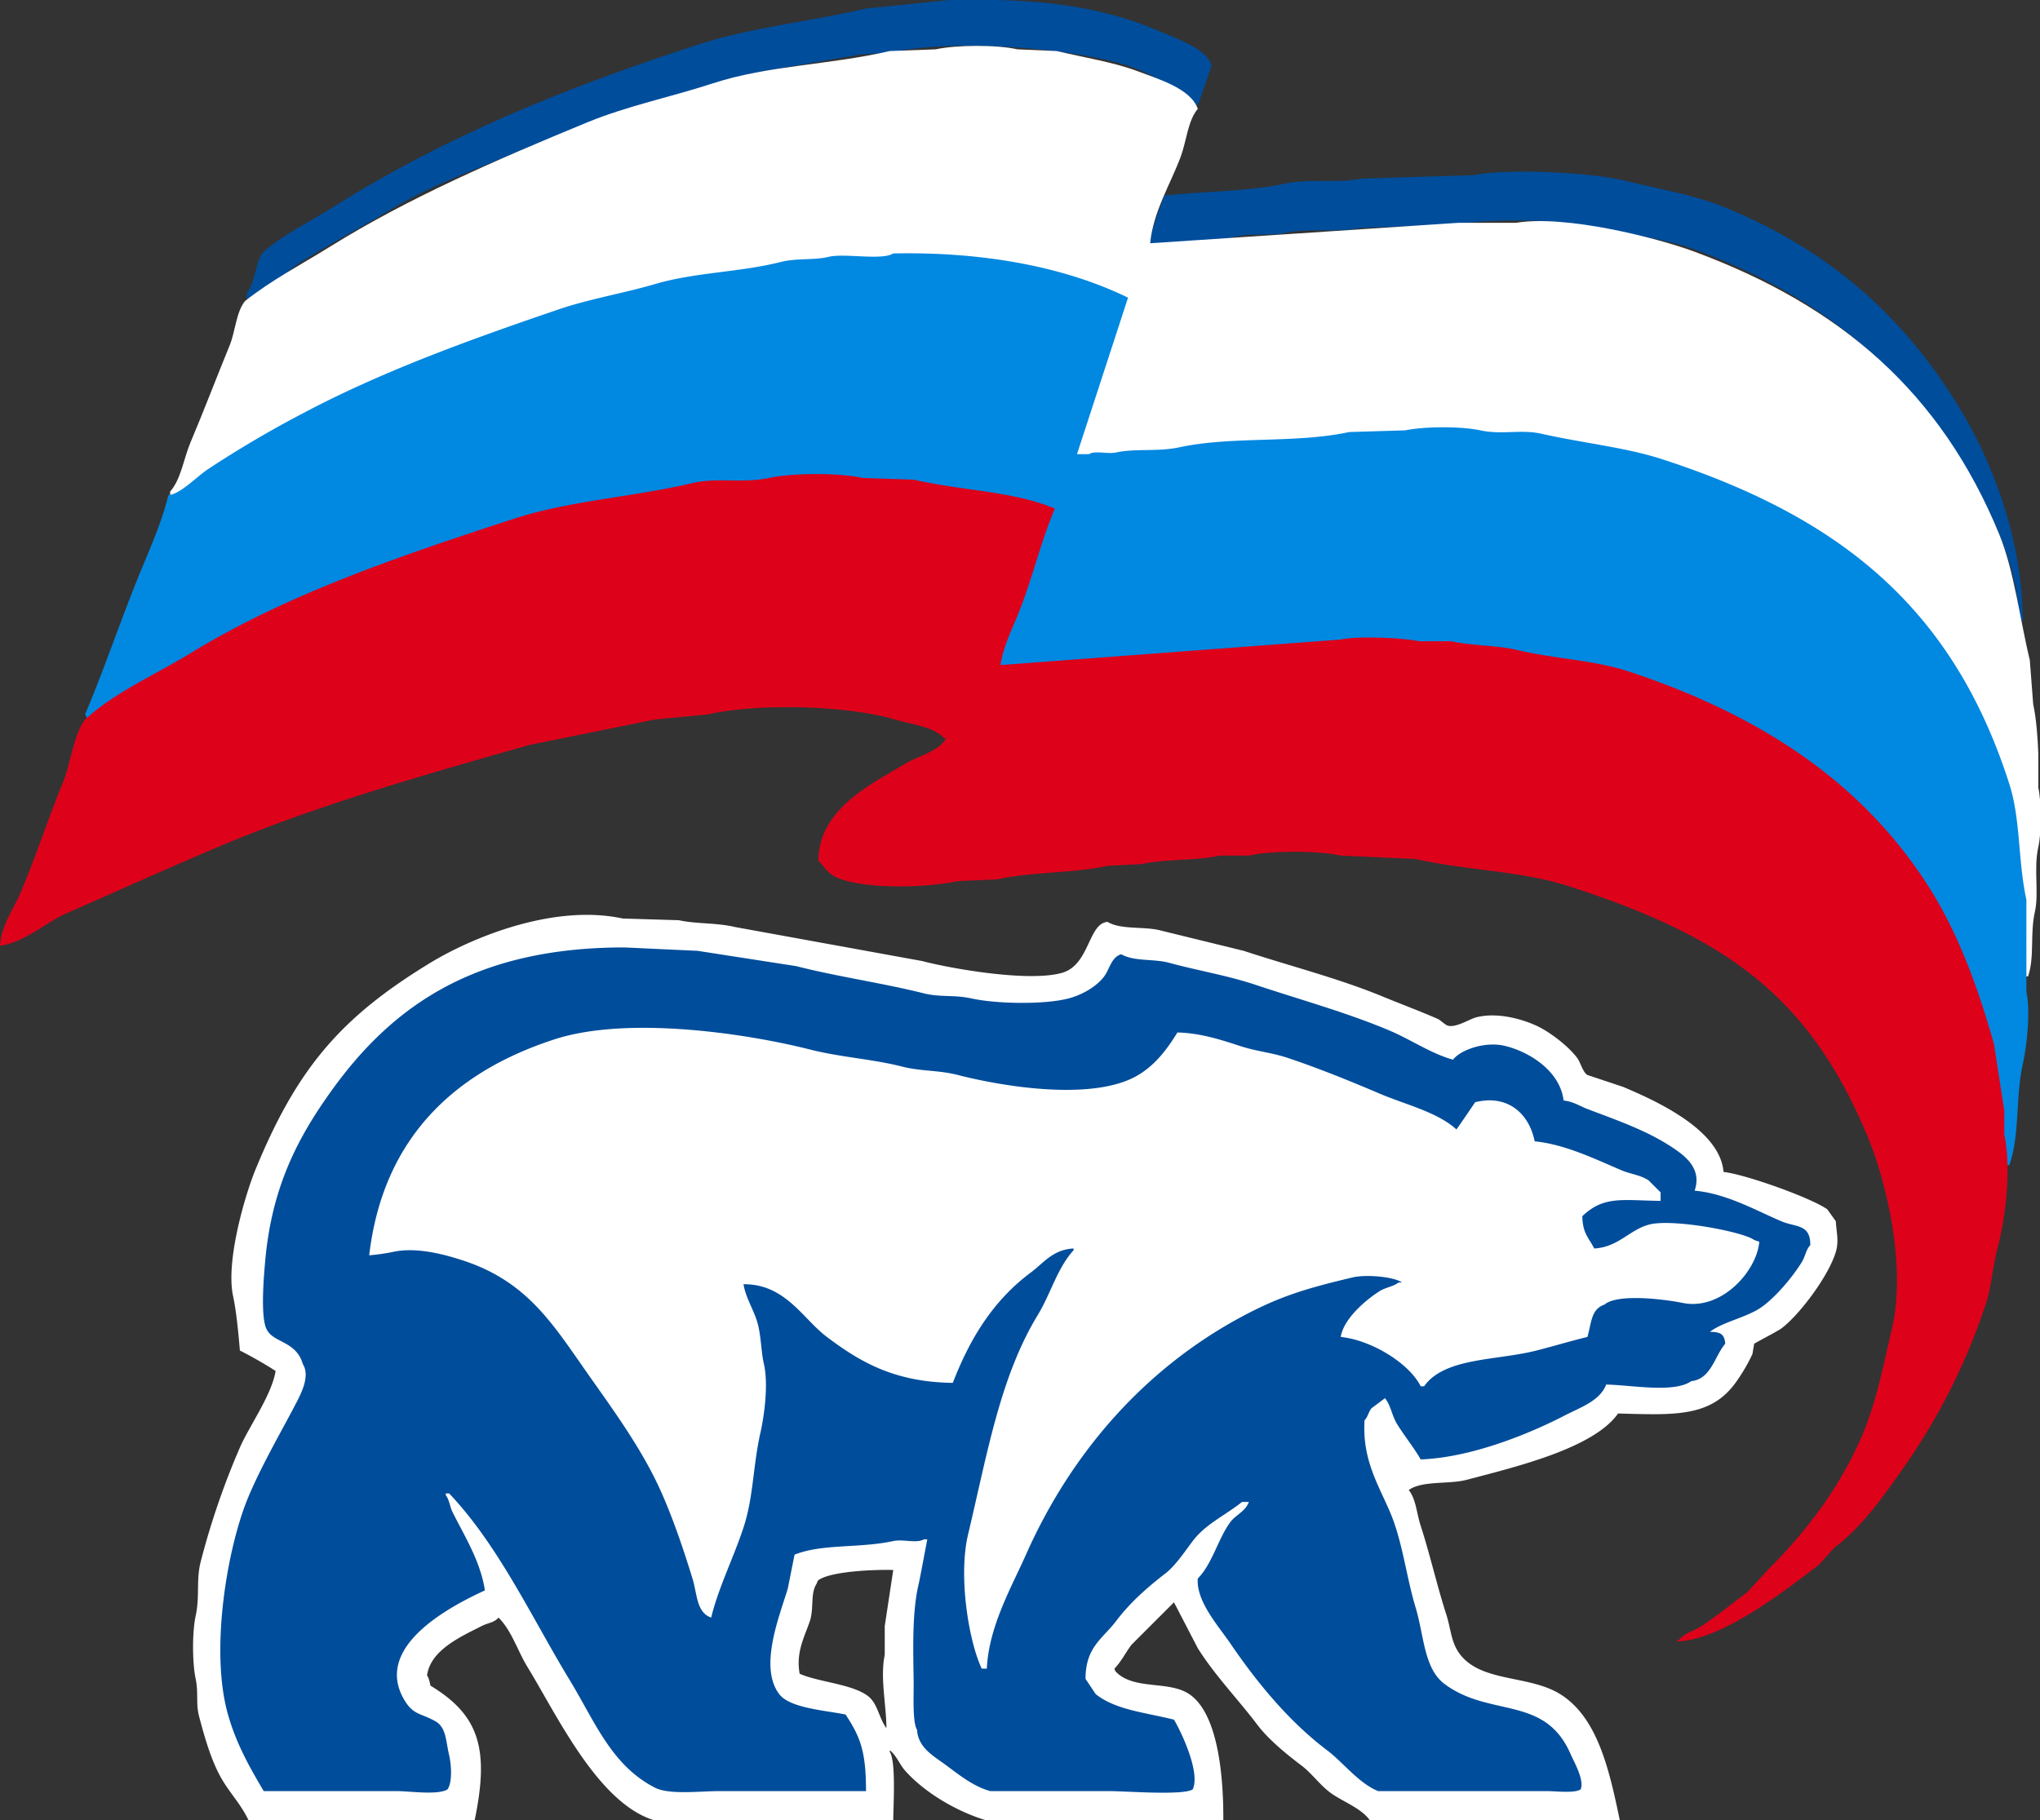
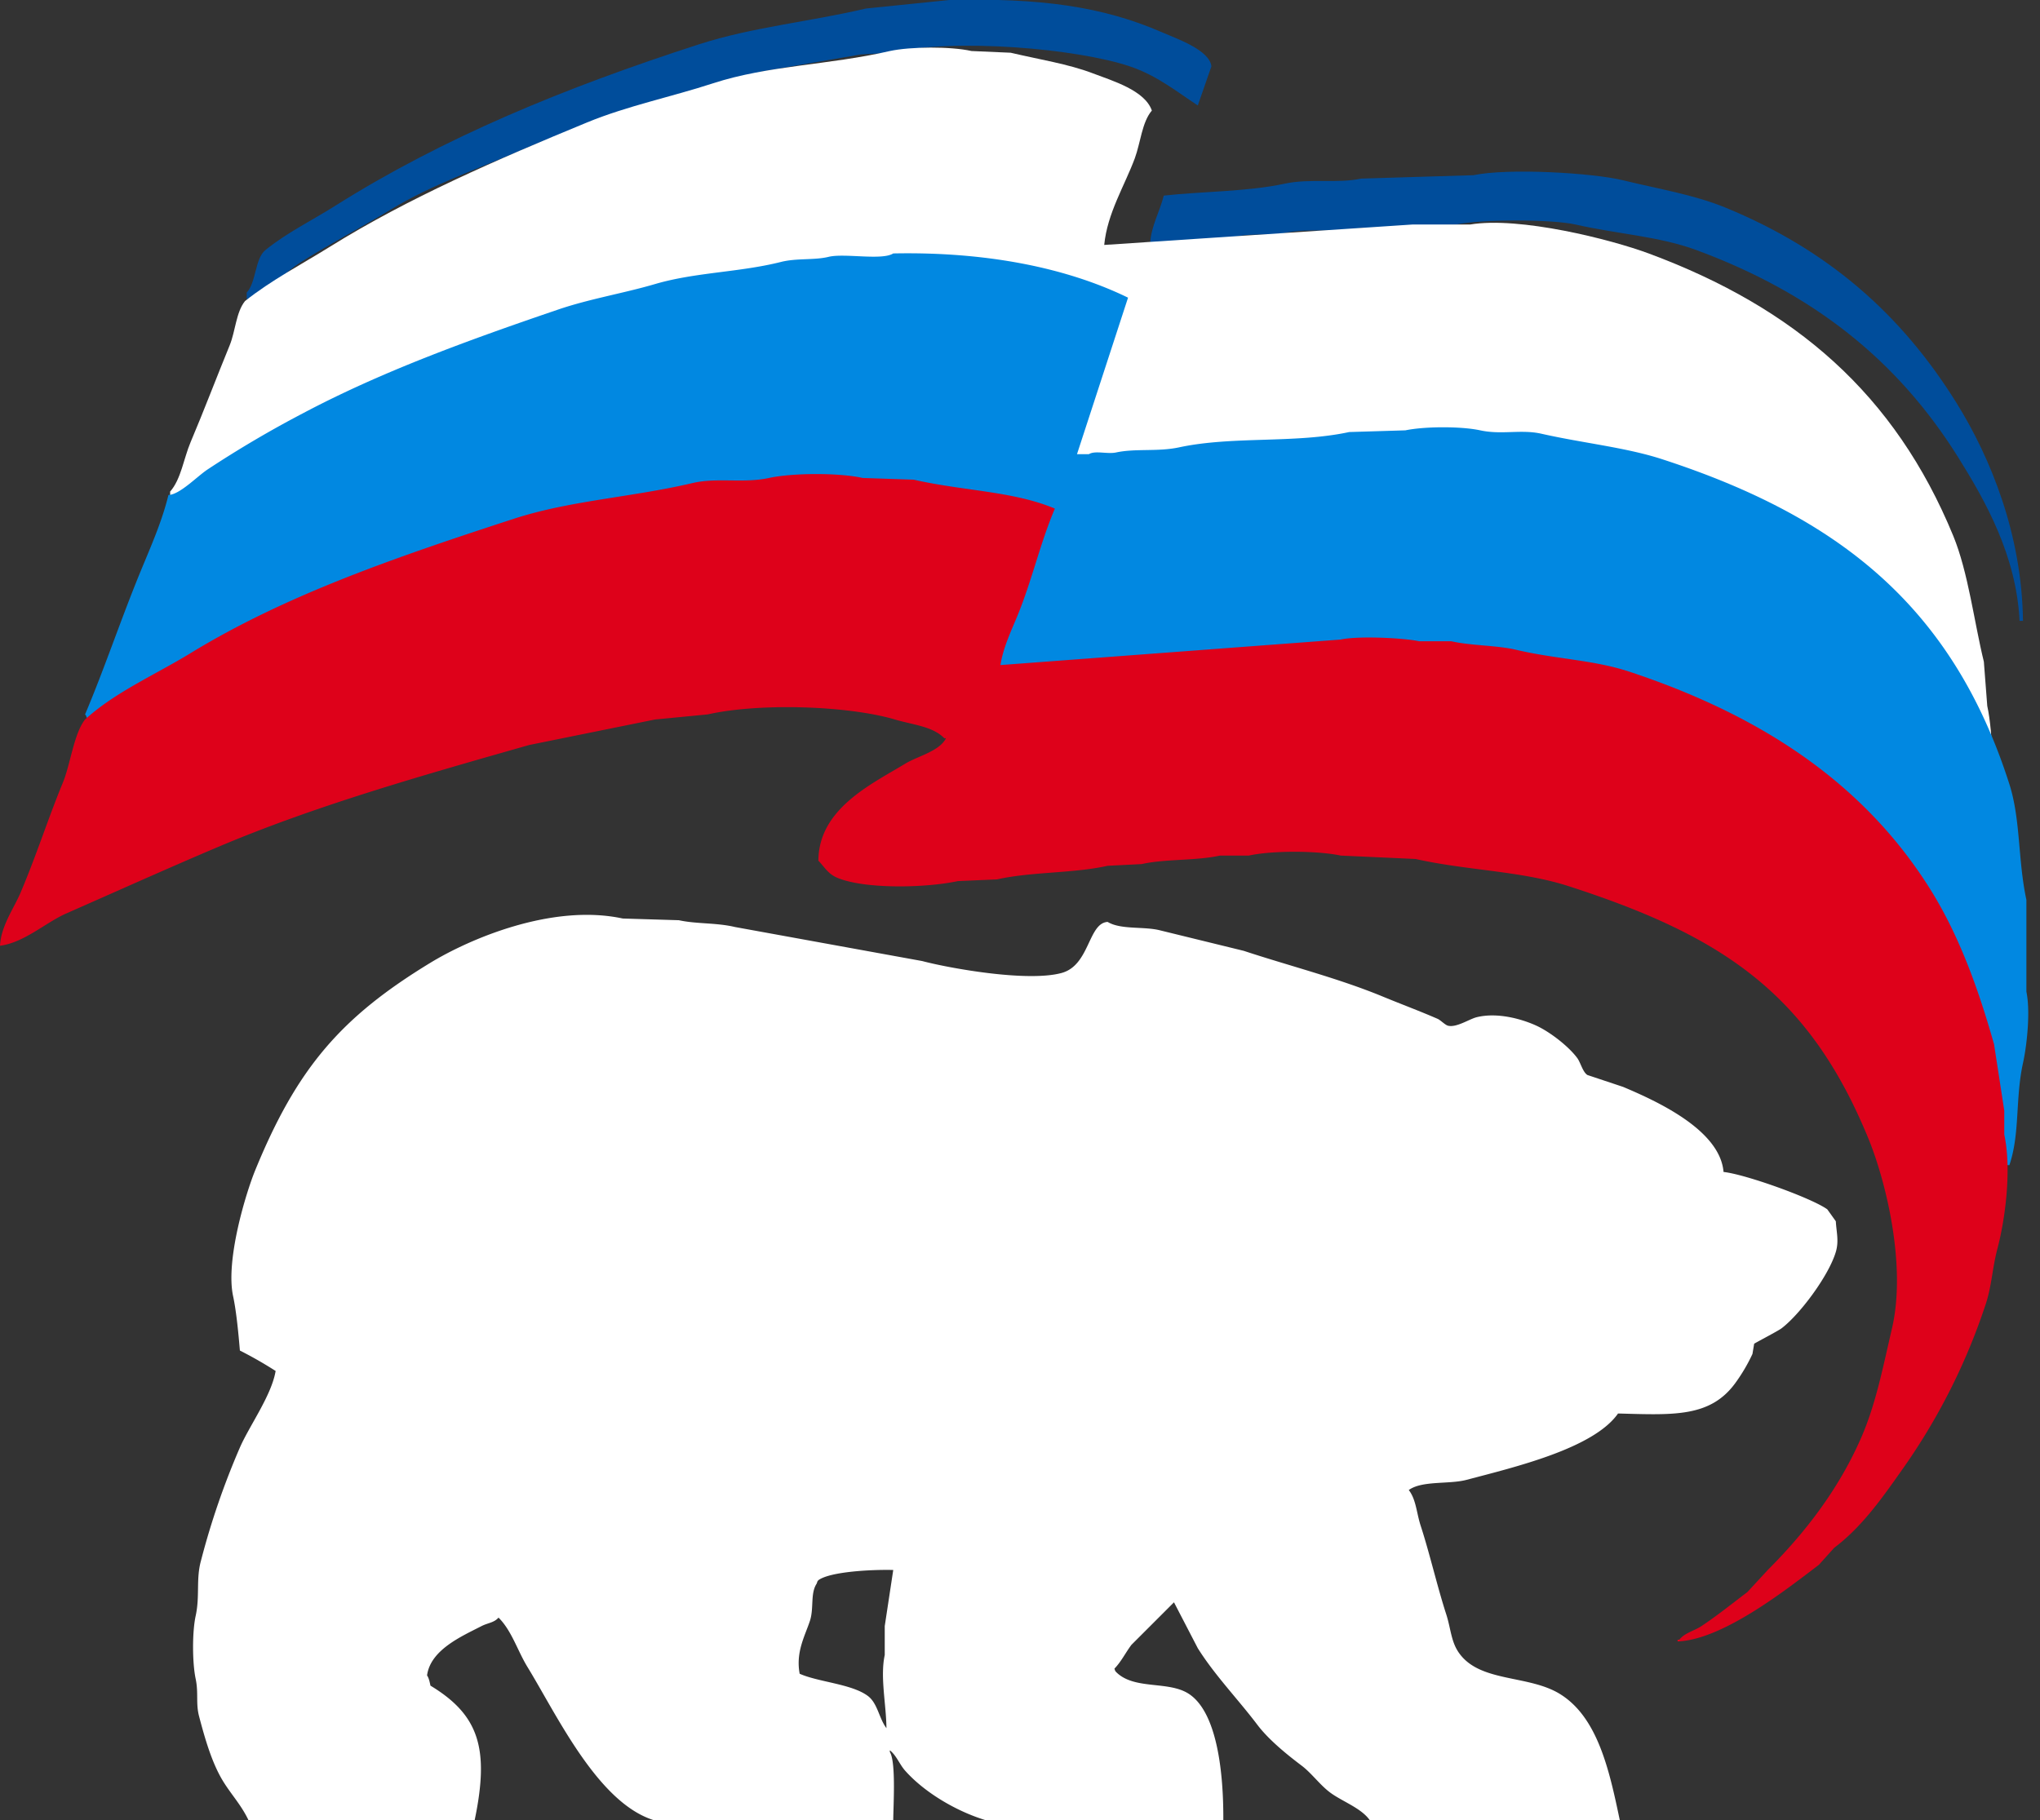
<svg xmlns="http://www.w3.org/2000/svg" id="edro.svg" width="1199" height="1070" viewBox="0 0 1199 1070">
  <rect x="0" y="0" width="1199" height="1070" fill="#333333" stroke="none" />
  <defs>
    <style>
      .cls-1 {
        fill: #fff;
      }

      .cls-1, .cls-2, .cls-3, .cls-4 {
        fill-rule: evenodd;
      }

      .cls-2 {
        fill: #004d9b;
      }

      .cls-3 {
        fill: #0188e1;
      }

      .cls-4 {
        fill: #de011a;
      }
    </style>
  </defs>
  <path id="_6" data-name="6" class="cls-1" d="M1014,689c13.12,1.42,52.09,15.487,61,22q2.505,3.5,5,7c0.33,6.339,1.92,11.549,0,18-4.19,14.1-21.29,36.955-32,45-1.93,1.453-15.68,8.641-16,9-0.33,2-.67,4-1,6a101.8,101.8,0,0,1-10,17c-14.81,20.406-36.438,18.854-69,18-14.366,20.554-60.581,31.482-89,39-10.4,2.75-26.155.326-34,6,4.339,5.6,4.522,13.4,7,21,5.288,16.227,9.73,35.735,15,52,2.628,8.111,2.813,15.591,7,22,12.068,18.473,41.154,13.267,60,25,21.967,13.68,28.817,44.36,35,74H806c-4.968-7.01-16.032-10.9-23-16-6.109-4.47-11.042-11.5-17-16-8.8-6.64-19.4-15.27-26-24-11.376-15.05-24.858-28.893-35-45l-14-27-25,25c-3.446,4.566-6.035,9.944-10,14,0.631,1.754.193,0.971,1,2,10.768,10.762,30.972,4.876,43,13,16.27,10.99,20.138,45.62,20,74H580c-17.581-5.4-35.976-16.57-47-29-3.312-3.73-5.084-8.9-9-12v1c3.624,5.74,2.1,30.44,2,40H385c-32.794-10.44-56.69-61.73-74-90-5.8-9.462-9.3-21.444-17-29-2.6,3.03-6.214,3.051-10,5-11.484,5.912-30,13.867-32,29,1.05,1.438,1.558,3.922,2,6,28.634,17.32,34.709,37.13,26,79H147c-4.2-8.84-10.221-15.15-15-23-6.475-10.63-10.569-24.94-14-38-2.008-7.64-.246-13.7-2-22-2-9.456-2.068-27.549,0-37,2.522-11.526.184-21.4,3-32a452.346,452.346,0,0,1,23-67c5.722-13.046,18.569-30.588,21-45a234.115,234.115,0,0,0-21-12c-0.809-9.375-1.99-22.607-4-32-4.525-21.148,7.545-60.671,13-74,24.582-60.07,50.471-90.049,103-122,23.3-14.171,71.757-34.908,113-26l33,1c10.366,2.28,22.055,1.389,33,4l110,20c16.166,4.281,61.991,12.5,82,7,16.577-4.559,15.5-29.316,27-30,7.882,4.744,21.4,2.492,31,5l49,12c27.3,9.01,55.7,16.115,82,27,10.239,4.238,21.25,8.314,32,13,1.576,0.687,4.375,3.574,6,4,5,1.311,12.566-3.929,17-5,12.8-3.091,27.407,1.5,35,5,8.008,3.689,18.9,12.121,24,19,1.986,2.68,3.231,8.268,6,10l21,7C974.9,647.416,1011.97,664.3,1014,689ZM526,923c-12.453-.332-37.078.923-44,6-0.8,1.021-.355.274-1,2-3.851,5.816-1.515,14.534-4,22-2.988,8.979-8.376,18.32-6,31,10.893,4.9,30.437,5.931,40,13,5.868,4.34,6.554,13.13,11,19-0.13-14.11-3.78-30.09-1-43V956Q523.5,939.5,526,923Z" transform="translate(-1)" />
-   <path id="_5" data-name="5" class="cls-2" d="M920,647c5.774,0.614,9.592,3.332,14,5,19.6,7.416,36.593,13.278,52,24,6.63,4.614,15.21,11.988,11,24,18.7,1.674,35.99,11.621,51,18,8.5,3.615,17.07,1.459,17,14-2.64,2.791-2.86,6.539-5,10-5.4,8.739-14.84,19.935-23,26-8.68,6.456-23.22,8.942-31,15,5.97,0.1,8.57,1.046,9,7-6.18,7.108-8.23,20.748-20,22-10.2,7.222-35.79,2.153-50,2-3.57,9.565-15.2,13.433-24,18-21.3,11.053-55.44,24.941-85,26-4.06-7.129-9.731-14-14-21-2.916-4.784-3.543-10.809-7-15l-8,6c-1.735,2.335-2.056,4.988-4,7-1.422,22.977,7.973,37.556,15,54,7.3,17.076,9.512,37.883,15,56,5.014,16.552,4.85,35.9,17,45,26.552,19.88,58.9,6.455,74,41,2.012,4.6,8.416,15.69,6,21-3.837,2.41-14.289,1-20,1H811c-11.48-4.66-20.561-16.87-30-24-22.371-16.9-41.08-39.61-57-63-6.639-9.755-20.119-24.661-19-38,8.475-8.511,11.9-23.238,19-33,3.247-4.464,8.868-6.194,11-12h-4c-9.829,7.888-21.435,12.978-29,23-4.553,6.032-10.1,14.438-16,19-10.742,8.3-20.8,17.134-29,28-7.859,10.416-17.939,15.159-18,34l6,9c11.859,9.35,28.646,10.66,46,15,3.784,6.31,15.762,30.8,11,41-5.754,3.68-39.328,1-49,1H583c-10.513-2.94-19.162-10.28-27-16-6.422-4.69-15.421-9.66-16-20-2.809-4.53-1.907-20.658-2-28-0.238-18.771-1.076-41.006,3-58,0.689-2.875,5-26,5-26h-2c-4.19,2.512-12.287-.244-18,1-19.832,4.318-41.8,1.475-58,8l-4,20c-4.659,15.616-17.216,45.949-5,62,6.346,8.34,27.215,9.51,39,12,8.816,13.43,11.983,21.89,12,45H424c-11.756,0-29.591,2.28-38-2-25.584-13.03-35.291-38.78-50-63-22.532-37.1-41.873-79.288-71-110h-2v1c2.177,2.837,2.266,6.512,4,10,6.78,13.642,16.444,28.894,19,46-18.9,8.742-66.826,32.867-47,65,5.185,8.4,9.644,7.21,18,12,6.308,3.61,6.01,11.6,8,20,1.263,5.33,1.987,15.93-1,20-5.626,3.5-22.114,1-30,1H156c-8.113-13.74-16.026-27.51-21-45-10.836-38.1-.251-98.891,12-128,7.976-18.952,18.8-37.343,28-55,3.041-5.838,8.388-16.162,4-23-3.8-13.48-16.929-12.519-21-20-4.249-6.559-1.819-33.279-1-42,4.038-43.011,19.525-71.927,39-99,36.181-50.3,84.882-83.987,172-84l43,2,58,9c24.139,6.192,50.555,9.873,75,16,9.643,2.417,17.784.734,28,3,14.137,3.136,42.581,3.787,57,0,8.163-2.144,16.57-7.033,21-13,3.214-4.33,4.184-11.287,10-13,7.313,4.339,19.314,2.62,28,5,16.688,4.572,34.265,7.417,51,13,26.332,8.786,53.725,16.295,79,27,12.03,5.1,24.31,13.5,37,17,4.244-5.665,18.845-11.109,31-8C901.055,618.851,917.991,630.248,920,647ZM218,738a114.943,114.943,0,0,0,14-2c14.2-3.136,31.481,1.9,41,5,37.641,12.253,52.663,37.038,73,66,15.41,21.946,32.665,45.213,44,71,7,15.935,12.655,32.689,18,50,2.822,9.139,2.222,19.894,11,23,4.178-17.464,13.244-35.431,19-53,5.96-18.193,5.4-35.535,10-56,2.135-9.5,4.732-27.993,2-40-1.8-7.906-1.587-17.035-4-25-2.212-7.3-6.773-14.24-8-22,24.637-.164,34.713,20.243,49,31,19.7,14.832,39.7,26.518,74,27,10.51-27.232,24.45-48.972,46-65,7.247-5.39,12.886-13.448,25-14v1c-9.545,10.422-13.44,25.575-21,38-22.146,36.4-29.547,80.88-41,129-5.953,25.011.483,63.169,8,79h3c1.144-24.84,14.607-48.072,23-67,26.763-60.354,70.27-109.639,127-140,21.707-11.617,36.925-16.368,65-23,8.266-1.953,24.641-.294,29,3h-2c-3.174,2.453-7.448,2.788-11,5-8,4.98-21.317,16.19-23,27,18.034,1.841,40.214,15.44,47,29h2c12.006-17,42.562-15.043,66-21,9.83-2.5,20.453-5.708,30-8,2.435-8.261,2.022-16.31,10-19,7.665-6.7,35.6-3.11,46-1,22.91,4.647,43.64-18.892,45-36l-3-1c-6.06-4.758-48.227-12.84-62-9-11.531,3.215-17.786,13.158-32,14-3.251-6.395-6.852-8.891-7-19,12.776-12.177,23.538-9.251,46-9v-5l-7-7c-4.786-3.25-10.348-3.613-16-6-14.766-6.237-33.1-15.279-51-17-3.322-16.51-16.024-27.75-35-23-0.726,1.17-10.8,15.886-11,16-11.251-10.271-30.137-14.654-45-21-16.954-7.239-35.893-14.944-54-21-9.743-3.258-17.991-3.755-28-7-10.894-3.532-23.181-7.688-37-8-7.171,11.738-15.666,22.491-29,28-27.078,11.187-73.685,3.724-100-3-11.7-2.99-21.427-2.049-33-5-17.226-4.392-35.659-5.364-54-10-38.875-9.826-107.744-19.694-150-6C268.386,629.994,226.1,668.771,218,738Z" transform="translate(-1)" />
  <path id="_4" data-name="4" class="cls-2" d="M559,0c53.145-1.228,89.817,3.651,125,19,8.4,3.666,27.9,10.341,29,20q-4,11.5-8,23c-12.5-8.192-23.977-17.6-40-23-30.742-10.36-102.226-16.769-141-8l-17,1L449,42c-49.736,14.1-97.454,27.1-141,46-26.5,11.5-53.078,20.47-77,35-17.4,10.569-35.645,20.046-53,31-10.209,6.444-20.149,18-32,22v-4c5.592-5.815,4.784-19.968,11-25,12.579-10.183,27.1-17.235,41-26,63.536-40.05,134.99-69.49,214-95,31.175-10.066,64.576-13.154,98-21ZM677,143c0.589-10.193,5.655-18.524,8-28,21.9-2.45,49.338-2.305,71-7,15-3.252,31.031.014,45-3l66-2c20.37-4.269,70.021-1.417,88,3,20.627,5.067,41.448,8.4,60,16,60.15,24.644,103.47,62.639,136,115,20.16,32.458,38.35,77.357,39,128h-2c-1.92-38.433-20.06-70.47-36-96-35.94-57.557-85.7-96.769-154-122-21.9-8.093-46.408-9.4-71-15-14-3.186-55.971-3.138-70,0l-56,2c-13.717,3.039-30.434-.223-45,3-8.346,1.847-18.48-.106-28,2C712.742,142.375,693.661,142.887,677,143Z" transform="translate(-1)" />
-   <path id="_3" data-name="3" class="cls-1" d="M101,292v-3c6.406-7.244,7.975-19.5,12-29,7.725-18.224,15.4-38.446,23-57,3.367-8.217,3.73-19.455,9-26,15.494-12.319,32.839-21.328,50-32,46.154-28.7,97.431-50.919,151-73,23.673-9.758,49.44-14.981,74-23,32.627-10.653,68.416-10.742,104-19l27-1c12.068-2.633,35.946-2.758,48,0l23,1c16.7,3.93,33.889,6.63,48,12,11.985,4.561,30.846,10.067,35,22-5.785,6.7-6.7,19.075-10,28-6,16.223-16.186,32.277-18,51l181-12h34c29.157-4.886,83.049,8.849,105,17,86.1,31.972,144.74,82.709,179,166,8.84,21.489,12.3,50.774,18,74q1.005,13,2,26c1.8,8.139,2.69,20.071,3,29v20c1.92,8.912,1.98,26.091,0,35-2.83,12.776.49,26.871-2,38-2.96,13.231-.11,26.452-4,38h-1c-91.63-127.163-228.14-299-582-299-50.445-19.027,45.16-27.007-11-39C439.131,201.861,106.4,288.514,101,292Z" transform="translate(-1)" />
+   <path id="_3" data-name="3" class="cls-1" d="M101,292v-3c6.406-7.244,7.975-19.5,12-29,7.725-18.224,15.4-38.446,23-57,3.367-8.217,3.73-19.455,9-26,15.494-12.319,32.839-21.328,50-32,46.154-28.7,97.431-50.919,151-73,23.673-9.758,49.44-14.981,74-23,32.627-10.653,68.416-10.742,104-19c12.068-2.633,35.946-2.758,48,0l23,1c16.7,3.93,33.889,6.63,48,12,11.985,4.561,30.846,10.067,35,22-5.785,6.7-6.7,19.075-10,28-6,16.223-16.186,32.277-18,51l181-12h34c29.157-4.886,83.049,8.849,105,17,86.1,31.972,144.74,82.709,179,166,8.84,21.489,12.3,50.774,18,74q1.005,13,2,26c1.8,8.139,2.69,20.071,3,29v20c1.92,8.912,1.98,26.091,0,35-2.83,12.776.49,26.871-2,38-2.96,13.231-.11,26.452-4,38h-1c-91.63-127.163-228.14-299-582-299-50.445-19.027,45.16-27.007-11-39C439.131,201.861,106.4,288.514,101,292Z" transform="translate(-1)" />
  <path id="_2" data-name="2" class="cls-3" d="M526,149c54.634-1.1,101.853,8.372,138,26l-30,92h7c3.708-2.279,10.823.11,16-1,11.446-2.454,24.471-.312,37-3,31.533-6.766,68.078-2.13,100-9l33-1c11.255-2.348,32.755-2.444,44,0,12.658,2.751,23.977-.724,36,2,24.4,5.527,49.506,8,71,15,103.92,33.83,170.7,86.818,204,191,6.67,20.864,4.97,44.667,10,68v54c2.37,11.225.48,30.7-2,42-4.61,21.017-1.67,41.4-8,60h-2C995.154,476.13,885.12,418.176,590,445,468.144,288.207,239.78,395.634,53,422H52c-0.631-1.754-.193-0.971-1-2,11.673-27.567,21.129-56.239,33-85,5.666-13.727,12.316-28.72,16-44,6.579-.154,16.594-10.706,23-15a641.863,641.863,0,0,1,56-33c46.294-24.548,97.136-42.982,150-61,18.587-6.335,38.533-9.574,57-15,23.741-6.976,49.645-6.856,74-13,9.3-2.345,19.568-.935,28-3C497.3,148.723,519.337,153.263,526,149Z" transform="translate(-1)" />
  <path id="_1" data-name="1" class="cls-4" d="M589,391l200-15c10.137-2.286,37.3-.941,46,1h19c11.817,2.662,26.784,2.359,38,5,24.054,5.664,45.459,5.84,67,13,76.42,25.4,136.71,64.751,176,127,16.89,26.758,28.43,58.023,38,92l6,39v14c4.43,20.925.5,49.9-4,67-3.13,11.886-3.31,21.914-7,33a366.419,366.419,0,0,1-49,97c-11.88,16.867-23.66,33.653-40,46l-9,10c-17.62,13.288-56.08,44.068-83,45v-1h1c3.236-4.1,8.547-5.061,13-8,9.21-6.08,18.11-13.3,27-20l12-13c21.97-21.973,41.72-47.467,55-78,8.53-19.61,12.62-40.9,18-64,8.6-36.892-3.5-86.487-14-112-34.99-85.042-85.78-118.854-176-148-28.052-9.062-59.3-9.125-90-16l-44-2c-13.667-2.942-40.343-3.02-54,0H718c-14.206,3.121-32.169,1.891-46,5l-20,1c-20.354,4.552-44.532,3.408-65,8l-23,1c-19.018,4.088-54.886,4.834-71-2-5.353-2.27-7.316-6.19-11-10,0.164-30.658,31.422-45.064,51-57,7.283-4.44,20.209-7.325,24-15h-1c-6.858-7-18.167-7.792-29-11-27.245-8.068-79.358-9.895-110-3l-31,3-74,15c-63.559,18.108-125.392,35.591-183,60-29.941,12.686-59.335,25.964-89,39-12.054,5.3-24.845,17.226-39,19,0.6-11.628,8.106-21.882,12-31,9.248-21.654,16.273-43.856,25-65,4.362-10.568,6.488-28.865,13-37,17.687-16.13,41.073-26.2,62-39,56.141-34.331,121.238-56.611,190-79,33.174-10.8,69.206-12.592,105-21,14.513-3.409,29.9.283,45-3,13.844-3.01,41.17-3.118,55,0l30,1c29.777,6.742,58.21,6.654,83,17-8.647,20.271-13.34,41.883-22,63C595.434,370.7,590.617,380.6,589,391Z" transform="translate(-1)" />
</svg>